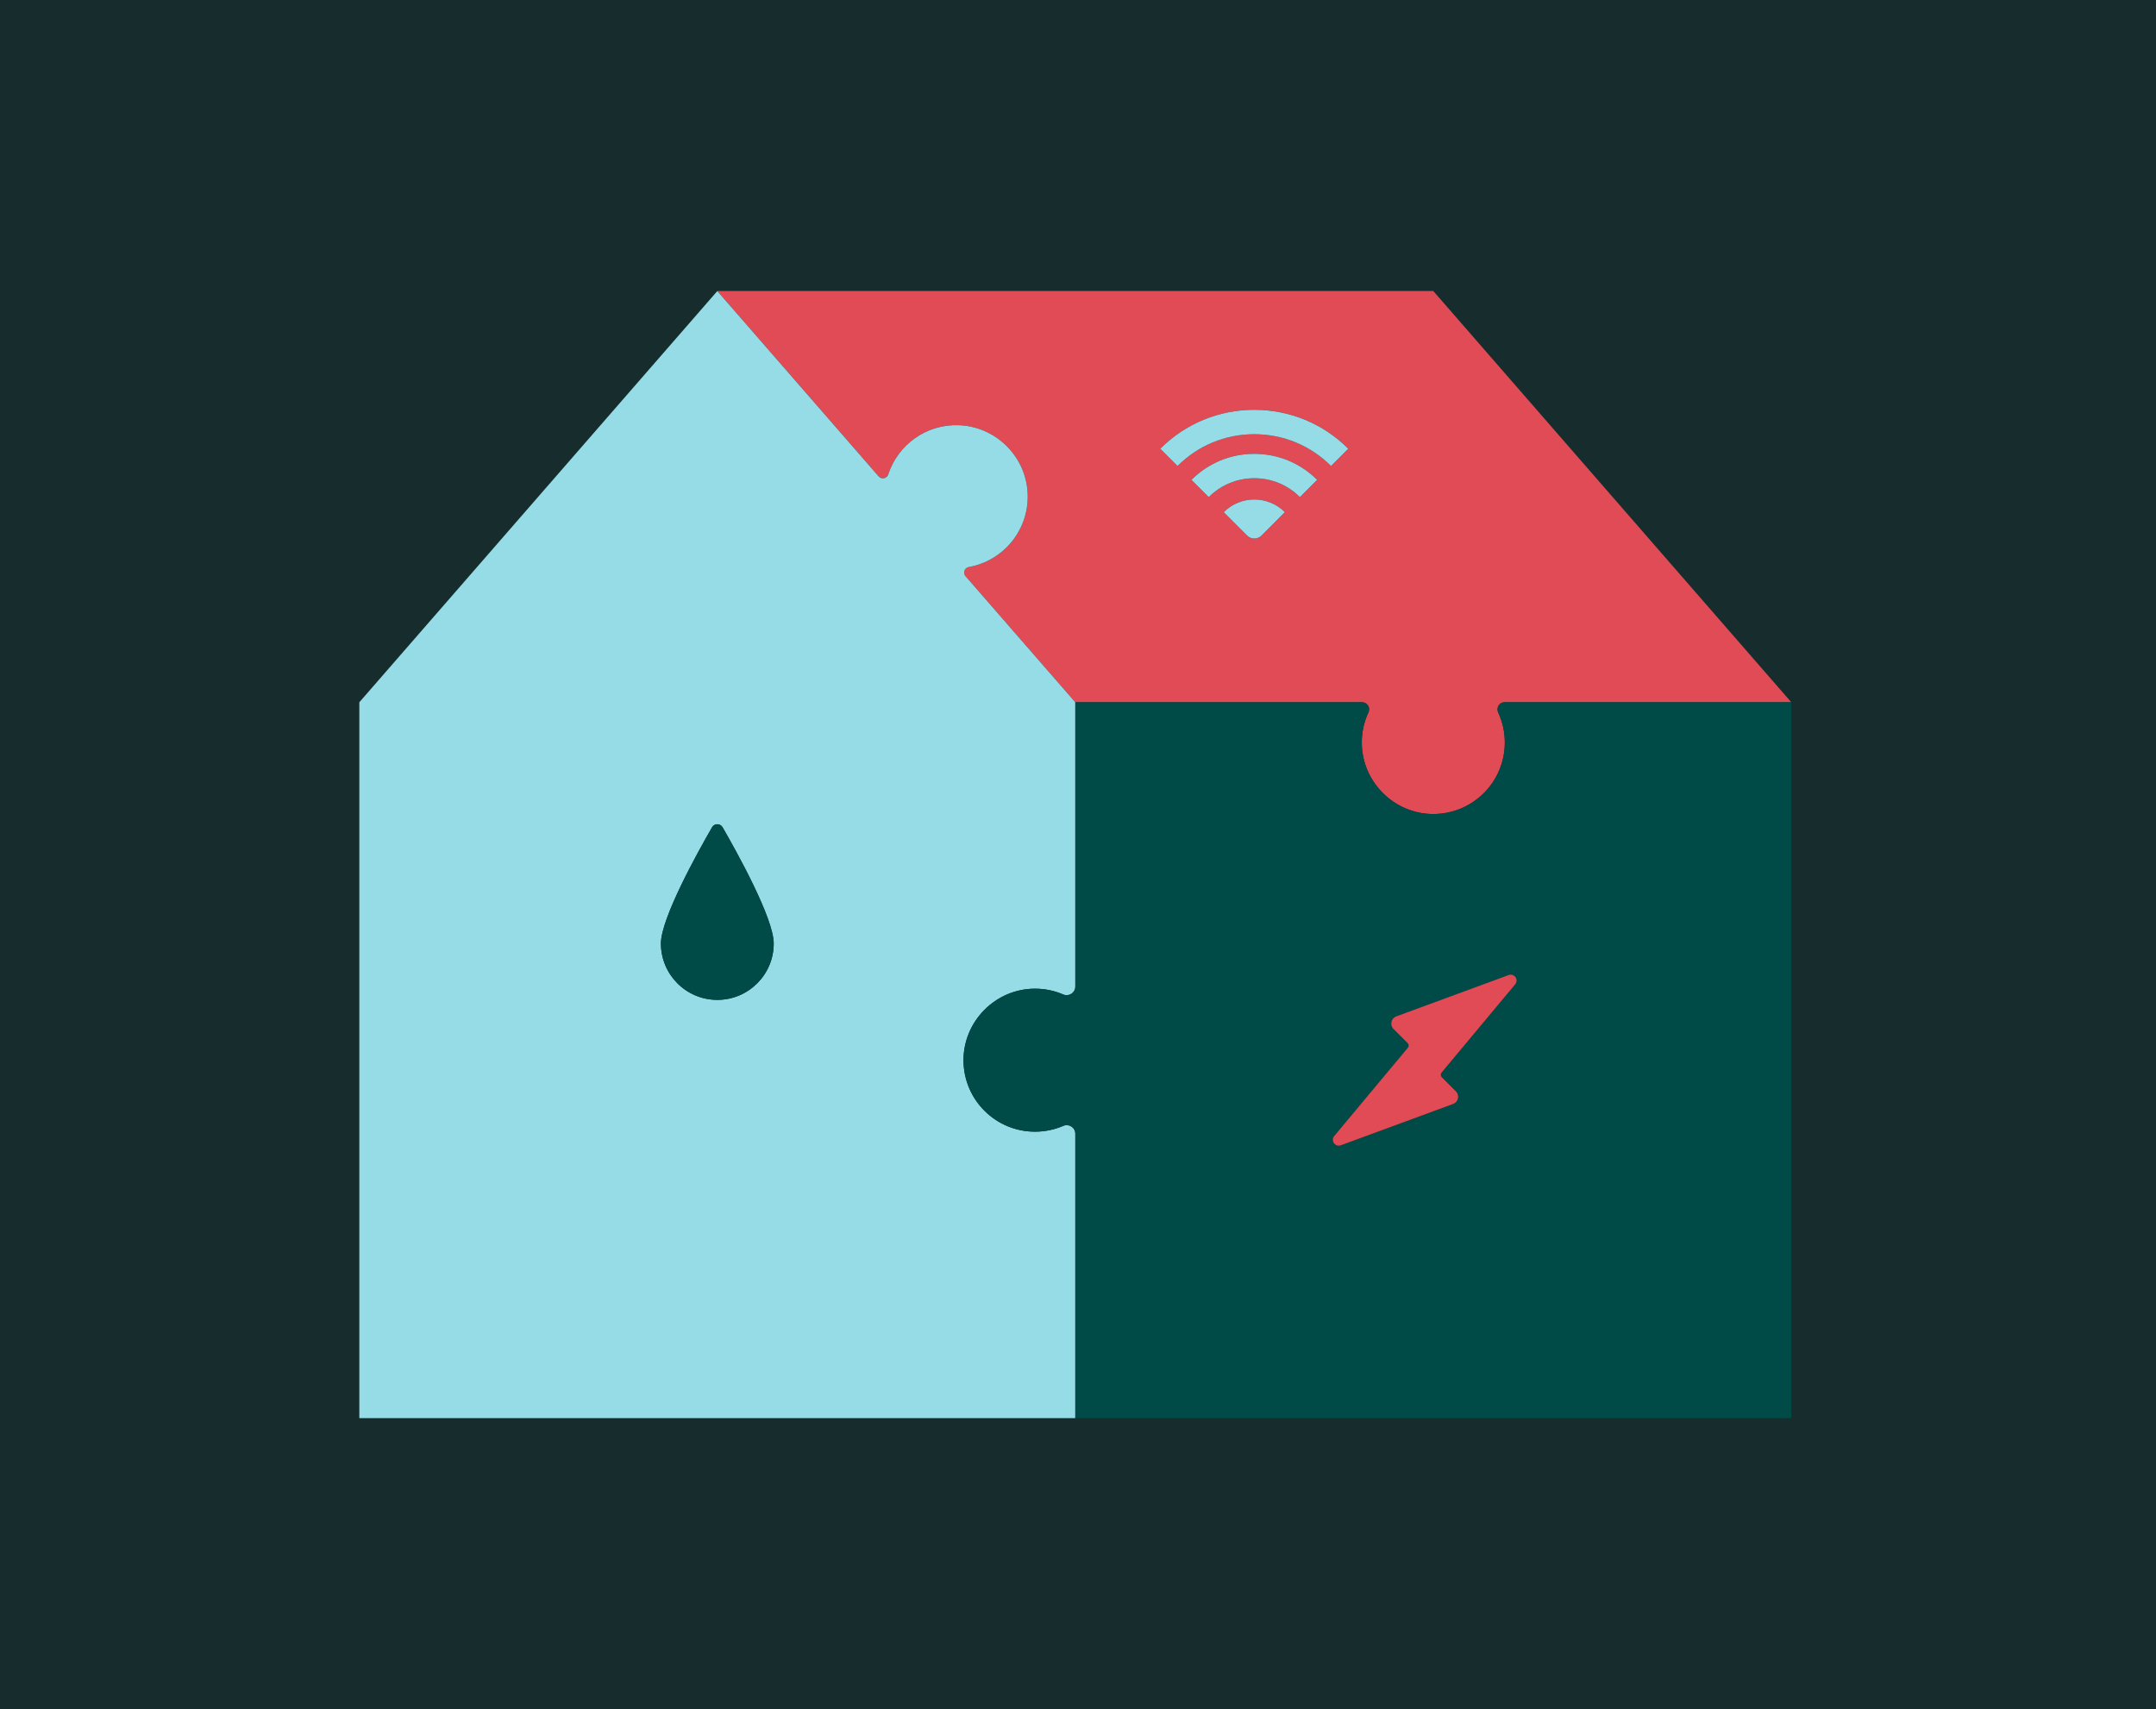
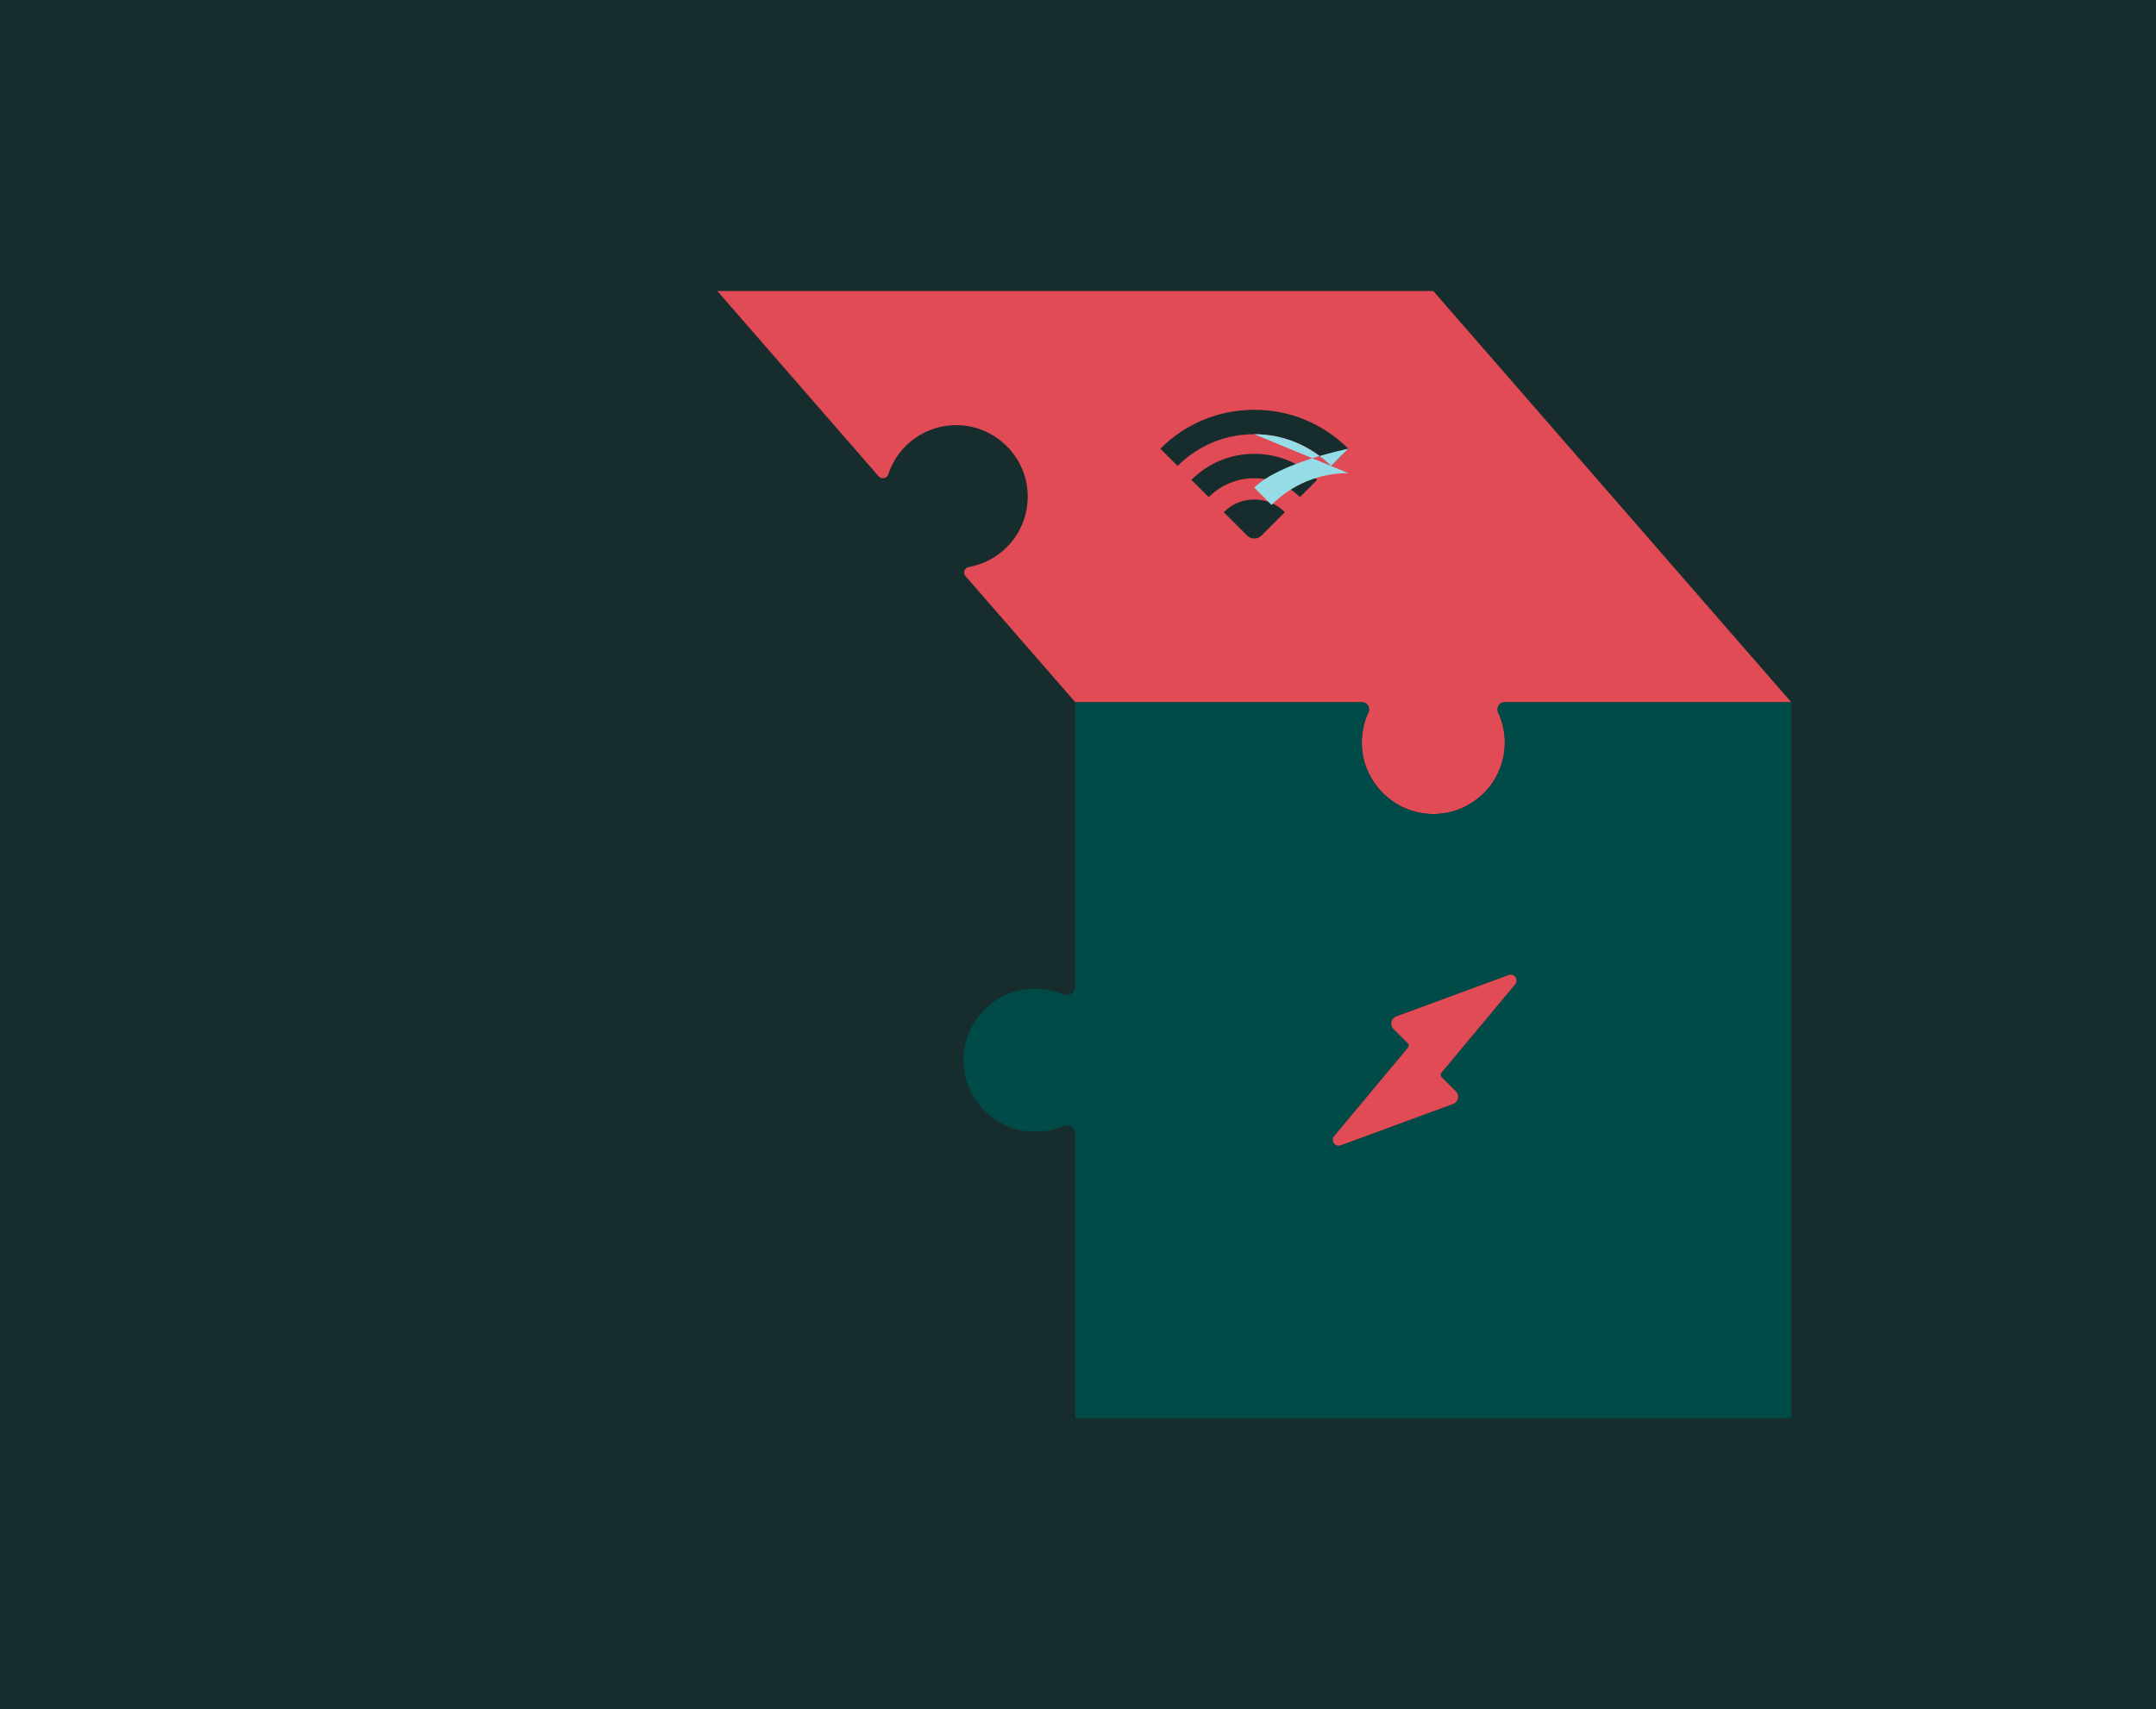
<svg xmlns="http://www.w3.org/2000/svg" viewBox="0 0 1680 1332">
  <defs>
    <style>
      .cls-1 {
        fill: none;
      }

      .cls-2 {
        fill: #004a47;
      }

      .cls-3 {
        fill: #96dce7;
      }

      .cls-4 {
        fill: #e04b55;
      }

      .cls-5 {
        fill: #172d2d;
      }
    </style>
  </defs>
  <g id="BG">
    <rect class="cls-5" width="1680" height="1332" />
  </g>
  <g id="Illustration">
    <g>
-       <polygon class="cls-1" points="752.36 449.02 837.9 547.29 752.36 449.02 752.36 449.02" />
      <path class="cls-4" d="m692.12,369.72c7.5-22.95,29.48-39.34,55.16-38.35,28.01,1.08,51.2,23.3,53.36,51.24,2.27,29.38-18.25,54.41-45.75,59.29-3.33.59-4.75,4.57-2.53,7.12l85.54,98.27h223.4c4.03,0,6.75,4.18,5.04,7.82-3.35,7.16-5.22,15.15-5.22,23.57,0,30.78,25.5,56.02,56.28,55.72,30.52-.3,55.18-25.13,55.18-55.72,0-8.37-1.85-16.31-5.16-23.43-1.72-3.71.89-7.97,4.98-7.97h223.4l-278.95-320.48h-557.9l125.75,144.47c2.23,2.57,6.36,1.67,7.42-1.56Zm290.88,47.65c-3.1,3.1-8.13,3.11-11.23,0l-18.23-18.23c13.16-13.16,34.5-13.16,47.66,0l-18.2,18.23Zm29.9-29.94c-9.49-9.49-22.11-14.72-35.53-14.72s-26.04,5.23-35.53,14.72l-13.45-13.45c13.08-13.08,30.48-20.29,48.99-20.29s35.9,7.21,48.99,20.29l-13.45,13.45Zm-35.53-68.06c27.67,0,53.68,10.77,73.24,30.33l-13.45,13.45c-15.97-15.97-37.2-24.76-59.78-24.76s-43.82,8.79-59.78,24.76l-13.45-13.45c19.56-19.56,45.57-30.33,73.24-30.33Z" />
-       <path class="cls-3" d="m828.55,877.43c-6.76,2.92-14.22,4.54-22.05,4.54-30.59,0-55.43-24.65-55.72-55.17-.3-30.78,24.95-56.28,55.72-56.28,7.8,0,15.22,1.6,21.96,4.5,4.46,1.92,9.44-1.23,9.44-6.09v-221.63l-85.54-98.27h0c-2.22-2.55-.8-6.53,2.53-7.12,27.49-4.88,48.02-29.91,45.75-59.29-2.16-27.95-25.35-50.17-53.36-51.24-25.67-.99-47.66,15.41-55.16,38.35-1.06,3.23-5.19,4.13-7.42,1.56l-125.75-144.47-278.95,320.48v557.9h557.9v-221.65c0-4.82-4.93-8.02-9.35-6.12Zm-269.6-98.18c-24.27,0-43.95-19.67-43.95-43.95,0-19.7,28.95-71.7,39.86-90.58,1.82-3.15,6.36-3.15,8.18,0,10.9,18.89,39.86,70.88,39.86,90.58,0,24.27-19.68,43.95-43.95,43.95Z" />
      <path class="cls-2" d="m1172.4,547.29c-4.1,0-6.71,4.25-4.98,7.97,3.31,7.12,5.16,15.06,5.16,23.43,0,30.59-24.65,55.43-55.18,55.72-30.78.3-56.28-24.95-56.28-55.72,0-8.43,1.87-16.41,5.22-23.57,1.71-3.65-1.02-7.82-5.04-7.82h-223.4v221.63c0,4.86-4.98,8-9.44,6.09-6.74-2.89-14.16-4.5-21.96-4.5-30.78,0-56.02,25.5-55.72,56.28.3,30.52,25.13,55.17,55.72,55.17,7.83,0,15.29-1.62,22.05-4.54,4.42-1.91,9.35,1.3,9.35,6.12v221.65h557.9v-557.9h-223.4Zm8.28,219.82l-57.38,68.8c-.89,1.06-.82,2.63.16,3.61l11,11.02c3.1,3.08,1.95,8.33-2.16,9.83l-87.54,32.22c-4.4,1.62-8.1-3.64-5.1-7.24l57.37-68.8c.89-1.07.82-2.63-.16-3.61l-11.02-11c-3.08-3.09-1.93-8.35,2.16-9.85l87.56-32.2c4.4-1.63,8.1,3.62,5.1,7.22Z" />
-       <path class="cls-2" d="m563.04,644.72c10.9,18.89,39.86,70.88,39.86,90.58,0,24.27-19.68,43.95-43.95,43.95s-43.95-19.67-43.95-43.95c0-19.7,28.95-71.7,39.86-90.58,1.82-3.15,6.36-3.15,8.18,0Z" />
      <path class="cls-4" d="m1180.68,767.11l-57.38,68.8c-.89,1.06-.82,2.63.16,3.61l11,11.02c3.1,3.08,1.95,8.33-2.16,9.83l-87.54,32.22c-4.4,1.62-8.1-3.64-5.1-7.24l57.37-68.8c.89-1.07.82-2.63-.16-3.61l-11.02-11c-3.08-3.09-1.93-8.35,2.16-9.85l87.56-32.2c4.4-1.63,8.1,3.62,5.1,7.22Z" />
-       <path class="cls-3" d="m953.54,399.15l18.23,18.23c3.1,3.1,8.13,3.1,11.23,0l18.2-18.23c-13.16-13.16-34.5-13.16-47.66,0Z" />
-       <path class="cls-3" d="m977.37,338.41c22.59,0,43.82,8.79,59.78,24.76l13.45-13.45c-19.56-19.56-45.57-30.33-73.24-30.33s-53.68,10.77-73.24,30.33l13.45,13.45c15.97-15.97,37.2-24.76,59.78-24.76Z" />
-       <path class="cls-3" d="m977.37,353.69c18.51,0,35.9,7.21,48.99,20.29l-13.45,13.45c-9.49-9.49-22.11-14.72-35.53-14.72s-26.04,5.23-35.53,14.72l-13.45-13.45c13.08-13.08,30.48-20.29,48.99-20.29Z" />
+       <path class="cls-3" d="m977.37,338.41c22.59,0,43.82,8.79,59.78,24.76l13.45-13.45s-53.68,10.77-73.24,30.33l13.45,13.45c15.97-15.97,37.2-24.76,59.78-24.76Z" />
    </g>
  </g>
</svg>